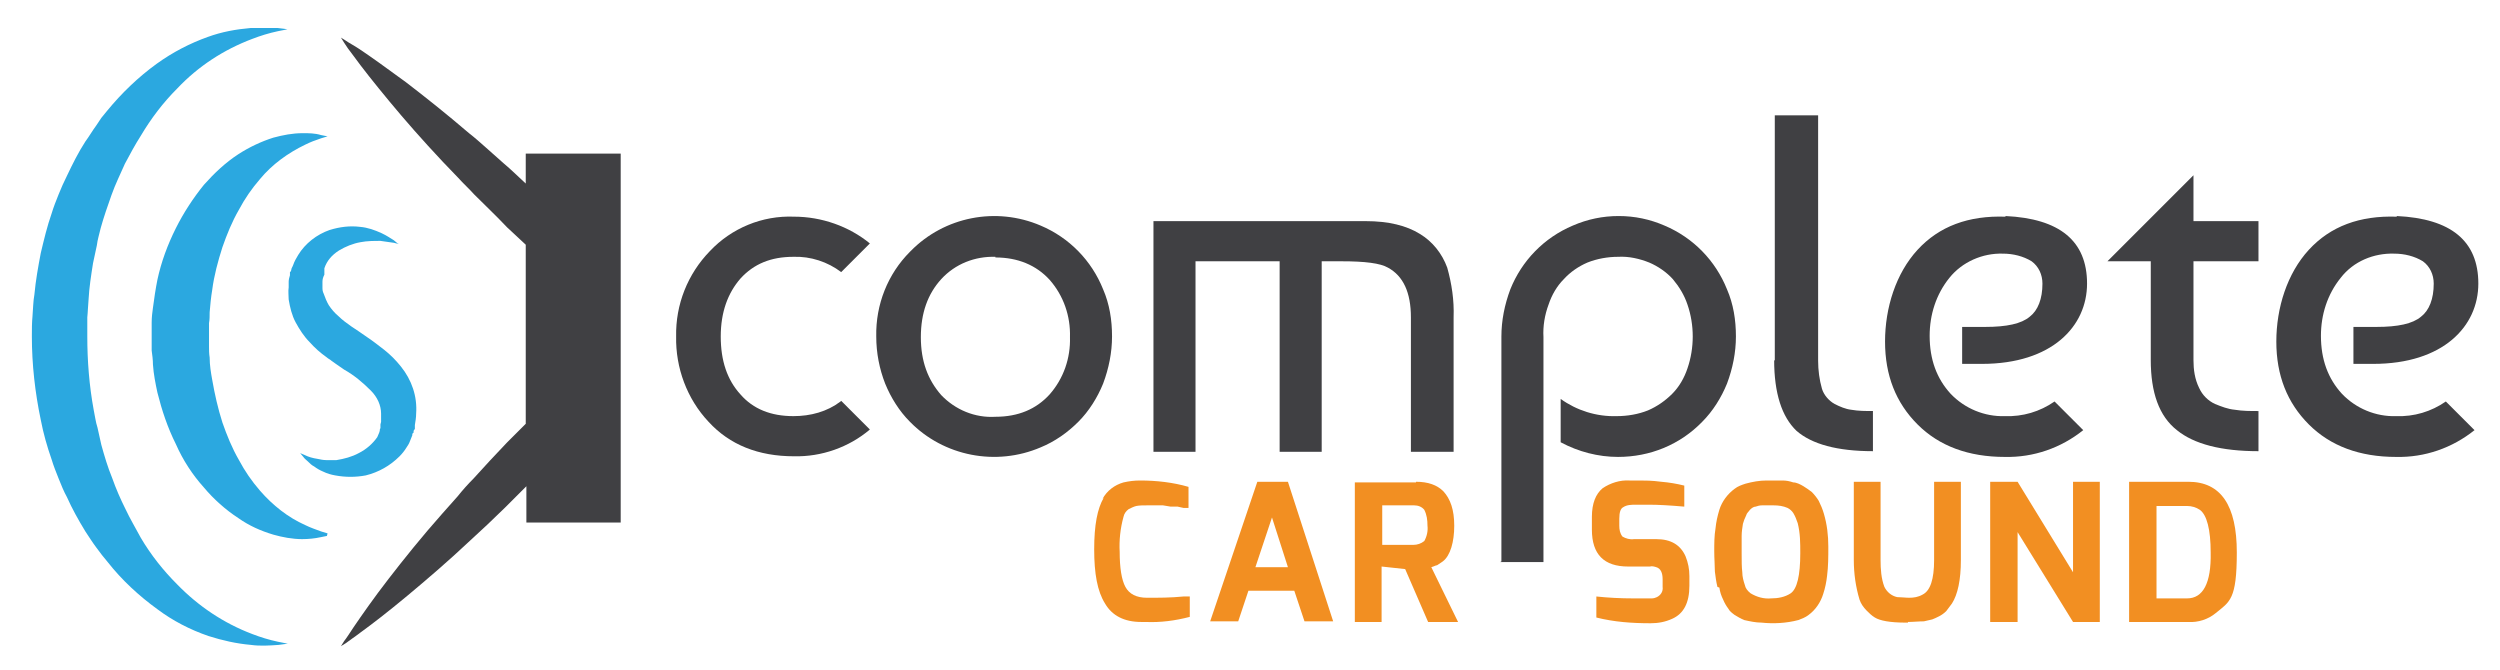
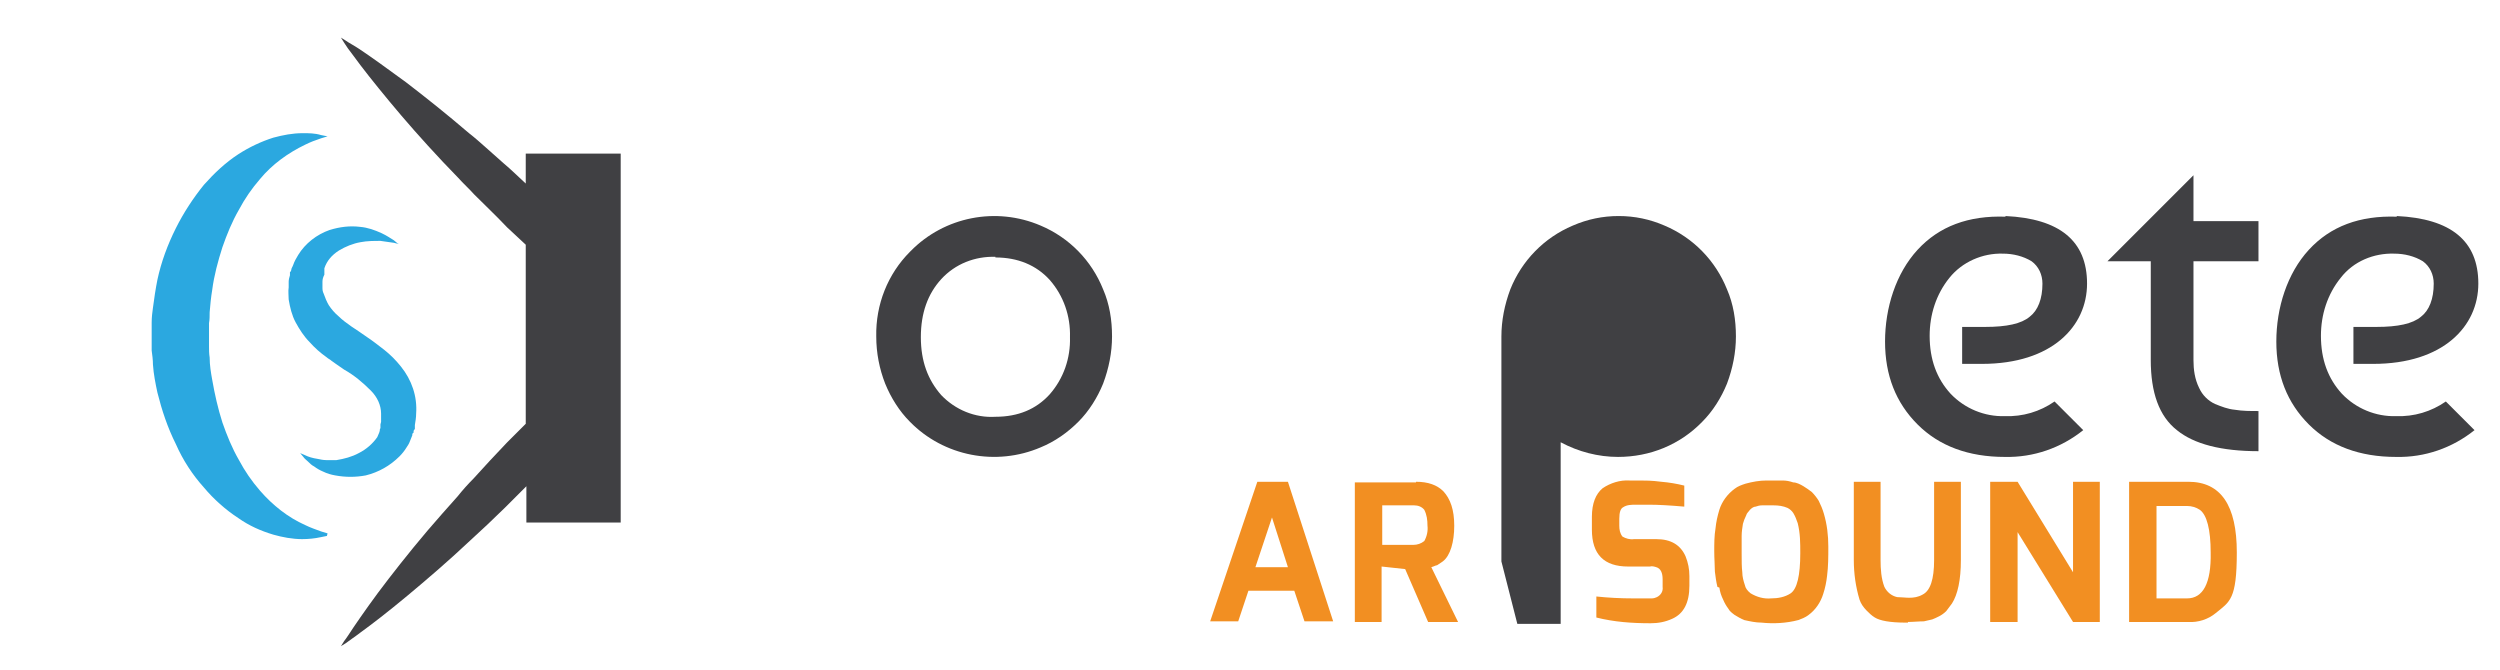
<svg xmlns="http://www.w3.org/2000/svg" id="Layer_1" version="1.1" viewBox="0 0 392.3 105.1">
  <defs>
    <style>
      .st0 {
        fill: #2ba8e0;
      }

      .st1 {
        fill: #404043;
      }

      .st2 {
        fill: #f28f22;
      }
    </style>
  </defs>
  <g>
-     <path class="st0" d="M45.2,101l-1.5.2c-1.4.1-2.9.2-4.3,0-2.3-.2-4.5-.7-6.7-1.4-2.9-1-5.6-2.4-8-4.2-2.9-2.1-5.6-4.6-7.8-7.4l-.9-1.1-.9-1.2c-.6-.8-1.1-1.6-1.7-2.5-1.1-1.8-2.1-3.6-2.9-5.4-.5-.9-.9-1.9-1.3-2.9-.4-1-.8-2-1.1-3-.7-2-1.3-4.1-1.7-6.2-.9-4.3-1.4-8.7-1.4-13.1,0-1.2,0-2.1.1-3.2.1-1.2.1-2.3.3-3.4.2-2.2.6-4.4,1-6.5.5-2.1,1-4.2,1.7-6.2.3-1,.7-2,1.1-3,.4-1,.8-1.9,1.3-2.9.9-1.9,1.8-3.7,2.9-5.4.6-.8,1.1-1.7,1.7-2.5l.8-1.2.9-1.1c2.3-2.8,4.9-5.3,7.8-7.4,2.5-1.8,5.2-3.2,8-4.2,2.2-.8,4.4-1.2,6.7-1.4,1.4,0,2.9,0,4.3,0,1,.1,1.5.2,1.5.2l-1.5.3c-1.4.3-2.7.7-4,1.2-4.5,1.7-8.5,4.3-11.8,7.8-2.2,2.2-4.1,4.7-5.7,7.4-.9,1.4-1.7,2.9-2.5,4.4-.7,1.6-1.5,3.2-2.1,4.9-.6,1.7-1.2,3.4-1.7,5.2-.2.9-.5,1.8-.6,2.7-.2.9-.4,1.8-.6,2.8-.3,1.9-.6,3.8-.7,5.7-.1,1-.1,1.9-.2,2.8,0,.9,0,2.1,0,3,0,3.8.3,7.7,1,11.5.2.9.3,1.9.6,2.8.2.9.4,1.8.6,2.7.5,1.8,1,3.5,1.7,5.2.6,1.7,1.3,3.3,2.1,4.9.7,1.5,1.6,3,2.4,4.5,1.6,2.7,3.5,5.1,5.7,7.3,3.3,3.4,7.3,6.1,11.8,7.8,1.3.5,2.6.9,4,1.2l1.5.3" />
    <path class="st0" d="M51.3,84.1l-1,.2c-.9.2-1.9.3-2.9.3-1.5,0-3.1-.3-4.5-.7-2-.6-3.8-1.4-5.5-2.6-2-1.3-3.9-3-5.4-4.8-1.8-2-3.3-4.3-4.4-6.8-1.3-2.6-2.2-5.3-2.9-8.1-.3-1.4-.6-2.9-.7-4.4,0-.7-.1-1.5-.2-2.2,0-.4,0-.8,0-1.1v-2.2c0-.3,0-.7,0-1.1,0-.8.1-1.6.2-2.3.2-1.5.4-2.9.7-4.4.6-2.8,1.6-5.5,2.9-8.1,1.2-2.4,2.7-4.7,4.4-6.8,1.6-1.8,3.4-3.5,5.4-4.8,1.7-1.1,3.6-2,5.5-2.6,1.5-.4,3-.7,4.6-.7,1,0,1.9,0,2.9.3l1,.2-1,.3c-.9.3-1.7.6-2.5,1-2.7,1.3-5.2,3.1-7.1,5.4-1.3,1.5-2.4,3.1-3.3,4.8-1.1,1.9-1.9,3.9-2.6,5.9-.7,2.2-1.3,4.4-1.6,6.7-.2,1.2-.3,2.3-.4,3.5,0,.6,0,1.2-.1,1.7v3.6c0,.6,0,1.2.1,1.8,0,1.2.2,2.4.4,3.5.4,2.3.9,4.5,1.6,6.7.7,2,1.5,4,2.6,5.9.9,1.7,2,3.3,3.3,4.8,2,2.3,4.4,4.2,7.1,5.4.8.4,1.7.7,2.5,1l1,.3" />
    <path class="st0" d="M62.6,38.3l-.8-.2c-.7-.1-1.4-.2-2.1-.3-1,0-2.1,0-3.1.2-1.2.2-2.4.7-3.4,1.3-1.1.7-1.9,1.6-2.3,2.8,0,.2,0,.3,0,.5v.5c-.2.4-.3.7-.3,1.1v.9c0,.3,0,.6.2,1,.2.6.5,1.3.8,1.8.4.6.9,1.2,1.5,1.7.6.6,1.3,1.1,2,1.6.2.1.4.3.6.4l.6.4,1.3.9c.9.6,1.8,1.3,2.7,2,1,.8,1.8,1.6,2.6,2.6,1.7,2.1,2.6,4.7,2.4,7.4,0,.6-.1,1.2-.2,1.8h0c0,.1,0,.4,0,.4v.2c0,0-.2.3-.2.3v.3c-.1,0-.2.2-.2.2h0c0,0,0,.2,0,.2-.1.3-.3.7-.4,1-.1.3-.3.6-.5.9-.3.5-.7,1-1.1,1.4-1.5,1.5-3.3,2.5-5.3,3-1.6.3-3.2.3-4.8,0-.6-.1-1.3-.3-1.9-.6-.5-.2-1-.5-1.4-.8-.4-.2-.7-.5-1-.8-.2-.2-.5-.4-.7-.7l-.5-.6.7.3c.6.3,1.3.5,2,.6.5.1.9.2,1.4.2.3,0,.5,0,.8,0h.8c1.2-.2,2.4-.5,3.5-1.1,1.2-.6,2.2-1.5,2.9-2.5.1-.2.2-.5.3-.7,0-.1.1-.2.1-.4,0-.1,0-.2.1-.3h0v-.6c0,0,.1-.4.1-.4v-.2h0c0-.1,0,.3,0,.1h0c0-.5,0-.9,0-1.2,0-1.3-.6-2.6-1.6-3.6-1.3-1.3-2.6-2.4-4.2-3.3l-1.3-.9-.7-.5c-.2-.2-.5-.3-.7-.5-1-.7-1.9-1.5-2.7-2.4-.9-.9-1.6-2-2.2-3.1-.6-1.1-.9-2.4-1.1-3.6,0-.6-.1-1.3,0-1.9,0-.3,0-.6,0-.9,0-.3.1-.7.2-1v-.5c.1,0,.2-.3.2-.3,0-.3.2-.5.3-.8.2-.6.5-1.1.8-1.6,1.1-1.8,2.9-3.2,4.9-3.9,1.6-.5,3.2-.7,4.8-.5,1.2.1,2.3.5,3.4,1,.4.2.8.4,1.1.6.3.2.5.3.8.5l.6.5" />
    <path class="st1" d="M82.5,24.1v4.7c-1.2-1.1-2.3-2.2-3.5-3.2-.9-.8-1.8-1.6-2.7-2.4-.9-.8-1.8-1.6-2.7-2.3-3.5-3-6.9-5.7-9.9-8-3-2.2-5.5-4-7.3-5.2-.9-.6-1.7-1-2.1-1.3-.5-.3-.8-.5-.8-.5l.5.8c.3.5.8,1.2,1.5,2.1,1.3,1.8,3.2,4.2,5.6,7.1,2.4,2.9,5.2,6.1,8.4,9.5.8.8,1.6,1.7,2.4,2.5.8.9,1.7,1.7,2.5,2.6,1.7,1.7,3.5,3.4,5.2,5.2l2.9,2.7v28.1c-1,1-2,2-3,3-1.8,1.9-3.5,3.7-5.2,5.6-.9.9-1.7,1.8-2.5,2.8-.8.9-1.6,1.8-2.4,2.7-3.2,3.6-6,7.1-8.4,10.2-2.4,3.1-4.2,5.7-5.5,7.6-.6.9-1.1,1.7-1.5,2.2l-.5.8.8-.5c.5-.4,1.3-.9,2.2-1.6,1.8-1.3,4.4-3.3,7.4-5.8,3-2.5,6.4-5.4,9.9-8.7.9-.8,1.8-1.7,2.7-2.5.9-.9,1.8-1.7,2.7-2.6,1.1-1.1,2.3-2.3,3.4-3.4v5.7h14.8V24.1h-14.8Z" />
-     <path class="st1" d="M132,62.9l4.5,4.5c-3.3,2.8-7.6,4.3-11.9,4.2-5.6,0-10.1-1.8-13.4-5.4-3.4-3.6-5.2-8.5-5.1-13.4-.1-5,1.8-9.8,5.3-13.4,3.4-3.6,8.2-5.6,13.2-5.4,4.3,0,8.6,1.5,11.9,4.2l-4.5,4.5c-2.1-1.6-4.8-2.5-7.5-2.4-3.5,0-6.2,1.1-8.3,3.4-2,2.3-3.1,5.3-3.1,9.1s1,6.8,3.1,9.1c2,2.3,4.8,3.4,8.3,3.4,2.7,0,5.3-.7,7.4-2.3" />
    <path class="st1" d="M142.9,39.4c5.3-5.4,13.4-7,20.4-4,4.5,1.9,8,5.5,9.8,10,1,2.3,1.4,4.8,1.4,7.4,0,2.5-.5,5-1.4,7.4-.9,2.2-2.2,4.3-3.9,6-1.7,1.7-3.7,3.1-5.9,4-7,3-15.2,1.4-20.5-4-1.7-1.7-3-3.8-3.9-6-.9-2.3-1.4-4.8-1.4-7.4-.1-5,1.8-9.8,5.3-13.3M156.2,40.3c-3.2-.1-6.3,1.1-8.5,3.5-2.1,2.3-3.2,5.3-3.2,9.1s1.1,6.7,3.2,9.1c2.2,2.3,5.3,3.6,8.5,3.4,3.6,0,6.4-1.2,8.5-3.5,2.2-2.5,3.3-5.7,3.2-9,.1-3.3-1-6.5-3.2-9-2.1-2.3-5-3.5-8.5-3.5" />
-     <path class="st1" d="M181,34.7h33.3c3.6,0,6.4.7,8.5,2,2,1.2,3.5,3.1,4.3,5.3.7,2.5,1.1,5.1,1,7.8v21.1h-6.7v-21.1c0-3.9-1.2-6.5-3.6-7.8-1.2-.7-3.6-1-7.3-1h-3.1v29.9h-6.6v-29.9h-13.2v29.9h-6.6v-36.2Z" />
-     <path class="st1" d="M235.6,88.1v-35.3c0-2.5.5-5,1.4-7.4,1.8-4.5,5.3-8.1,9.8-10,2.3-1,4.7-1.5,7.2-1.5,2.5,0,4.9.5,7.2,1.5,4.5,1.9,8,5.5,9.8,10,1,2.3,1.4,4.8,1.4,7.4,0,2.5-.5,5-1.4,7.4-.9,2.2-2.2,4.3-3.9,6-3.5,3.6-8.2,5.5-13.2,5.5-3.1,0-6.2-.8-9-2.3v-6.8c2.5,1.8,5.6,2.8,8.8,2.7,1.7,0,3.4-.3,4.9-.9,1.4-.6,2.7-1.5,3.8-2.6,1.1-1.1,1.9-2.5,2.4-4,1.1-3.2,1.1-6.8,0-10-.5-1.5-1.3-2.8-2.3-4-1-1.1-2.3-2-3.7-2.6-1.5-.6-3.2-1-4.9-.9-1.6,0-3.3.3-4.8.9-1.4.6-2.7,1.5-3.7,2.6-1.1,1.1-1.9,2.5-2.4,4-.6,1.6-.9,3.4-.8,5.1v35.3h-6.8Z" />
-     <path class="st1" d="M278.5,56.6V18.1h6.8v38.5c0,1.5.2,3,.6,4.4.3,1,1.1,1.9,2,2.4.8.4,1.7.8,2.6.9,1.1.2,2.3.2,3.4.2v6.3c-5.6,0-9.6-1.1-12-3.2-2.3-2.2-3.5-5.9-3.5-11.1" />
+     <path class="st1" d="M235.6,88.1v-35.3c0-2.5.5-5,1.4-7.4,1.8-4.5,5.3-8.1,9.8-10,2.3-1,4.7-1.5,7.2-1.5,2.5,0,4.9.5,7.2,1.5,4.5,1.9,8,5.5,9.8,10,1,2.3,1.4,4.8,1.4,7.4,0,2.5-.5,5-1.4,7.4-.9,2.2-2.2,4.3-3.9,6-3.5,3.6-8.2,5.5-13.2,5.5-3.1,0-6.2-.8-9-2.3v-6.8v35.3h-6.8Z" />
    <path class="st1" d="M314.7,33.9c8.5.4,12.8,3.9,12.8,10.6s-5.5,12.6-16.5,12.6h-3.1v-5.8h3.6c3.4,0,5.7-.5,7-1.6,1.3-1,2-2.8,2-5.2,0-1.4-.6-2.7-1.7-3.5-1.3-.8-2.9-1.2-4.5-1.2-3.2-.1-6.4,1.3-8.4,3.8-2.1,2.6-3.1,5.8-3.1,9.1,0,3.7,1.1,6.7,3.3,9.1,2.2,2.3,5.3,3.6,8.5,3.5,2.8.1,5.5-.7,7.8-2.3l4.5,4.5c-3.5,2.8-7.8,4.3-12.3,4.2-5.7,0-10.3-1.7-13.7-5.1-3.4-3.4-5.1-7.7-5.1-13s1.7-10.7,5.1-14.4c3.4-3.7,8-5.4,13.8-5.2" />
    <path class="st1" d="M330.7,41l13.5-13.5v7.2h10.2v6.3h-10.2v15.5c0,1.5.2,3,.9,4.4.5,1.1,1.4,2,2.5,2.5,1,.4,2,.8,3.1.9,1.2.2,2.4.2,3.7.2v6.3c-5.8,0-10.1-1.1-12.8-3.3-2.8-2.2-4.1-5.9-4.1-11v-15.5h-6.7Z" />
    <path class="st1" d="M376.1,33.9c8.5.4,12.8,3.9,12.8,10.6s-5.5,12.6-16.5,12.6h-3.1v-5.8h3.6c3.4,0,5.7-.5,7-1.6,1.3-1,2-2.8,2-5.2,0-1.4-.6-2.7-1.7-3.5-1.3-.8-2.9-1.2-4.5-1.2-3.2-.1-6.4,1.2-8.4,3.8-2.1,2.6-3.1,5.8-3.1,9.1,0,3.7,1.1,6.7,3.3,9.1,2.2,2.3,5.3,3.6,8.5,3.5,2.8.1,5.5-.7,7.8-2.3l4.5,4.5c-3.5,2.8-7.8,4.3-12.3,4.2-5.7,0-10.3-1.7-13.7-5.1-3.4-3.4-5.1-7.7-5.1-13s1.7-10.7,5.1-14.4,8-5.4,13.8-5.2" />
    <path class="st2" d="M249.8,83v-1.9c0-2.1.6-3.6,1.7-4.5,1.2-.8,2.7-1.3,4.2-1.2h1.6c.8,0,1.9,0,3.4.2,1.2.1,2.4.3,3.6.6v3.3c-2.3-.2-4.1-.3-5.4-.3h-2.2c-.7,0-1.4,0-2,.4-.4.2-.6.8-.6,1.8v1.1c0,.6.1,1.2.5,1.7.5.3,1.2.5,1.8.4h3.5c2.3,0,3.8.9,4.6,2.7.4,1,.6,2,.6,3.1v1.5c0,2.7-.9,4.4-2.7,5.2-1.1.5-2.2.7-3.4.7-2.9,0-5.7-.2-8.5-.9v-3.3c1.9.2,3.8.3,5.8.3,1.6,0,2.6,0,2.9,0,.3,0,.6-.1.8-.2.6-.3,1-.9.9-1.6v-1.2c0-1-.3-1.7-1-1.9-.3-.1-.7-.2-1-.1h-3.4c-3.8,0-5.7-1.9-5.7-5.8" />
    <path class="st2" d="M269.5,92.1c-.2-.8-.3-1.6-.4-2.4,0-.9-.1-2-.1-3.2,0-1.2,0-2.4.2-3.6.1-1,.3-1.9.6-2.9.4-1.3,1.3-2.5,2.4-3.3.5-.4,1.1-.6,1.7-.8,1.1-.3,2.2-.5,3.3-.5,1.1,0,2,0,2.5,0,.6,0,1.1.1,1.7.3.5,0,1.1.3,1.6.6.5.3.9.6,1.3.9.4.4.8.9,1.1,1.4.3.6.6,1.3.8,2,.5,1.7.7,3.4.7,5.2,0,1.5,0,3.1-.2,4.6-.1.9-.3,1.9-.6,2.8-.4,1.3-1.2,2.5-2.3,3.3-.5.4-1.1.6-1.6.8-1.9.5-3.9.6-5.8.4-.9,0-1.8-.2-2.7-.4-.5-.2-1-.5-1.5-.8-.4-.3-.8-.6-1-1-.3-.4-.6-.9-.8-1.4-.3-.6-.5-1.2-.6-1.9M273.5,82.2c-.1.6-.2,1.3-.2,1.9,0,.8,0,1.7,0,2.8s0,2.1.1,2.9c0,.7.2,1.4.4,2,.1.5.4.9.9,1.3,1,.6,2.1.9,3.2.8,1.1,0,2.2-.2,3.1-.8,1-.7,1.5-2.8,1.5-6.3,0-1.6,0-3.1-.4-4.7-.2-.6-.4-1.1-.7-1.6-.2-.3-.5-.6-.9-.8-.7-.3-1.4-.4-2.2-.4-.8,0-1.4,0-1.8,0-.4,0-.7.1-1,.2-.3,0-.6.2-.9.5-.2.3-.5.5-.6.9-.2.4-.4.9-.5,1.3" />
    <path class="st2" d="M299.4,97.7h-.4c-2.4,0-4-.3-4.8-.8-.5-.3-.9-.7-1.3-1.1-.5-.5-.9-1.1-1.1-1.7-.6-2-.9-4.1-.9-6.2v-12.3h4.2v12.3c0,1.4.1,2.9.6,4.2.4.8,1.1,1.4,2,1.6.6,0,1.3.1,1.9.1.7,0,1.4-.1,2.1-.5,1.2-.6,1.8-2.4,1.8-5.4v-12.3h4.2v12.3c0,3.1-.5,5.4-1.4,6.8-.3.4-.6.8-.9,1.2-.3.3-.7.6-1.1.8-.4.2-.8.4-1.1.5-.4.1-.9.2-1.3.3-.8,0-1.7.1-2.5.1" />
  </g>
  <polygon class="st2" points="312.3 97.6 312.3 75.6 316.6 75.6 325.3 89.8 325.3 75.6 329.5 75.6 329.5 97.6 325.3 97.6 316.6 83.5 316.6 97.6 312.3 97.6" />
  <g>
    <path class="st2" d="M334.1,97.5v-21.9h9.3c5.1,0,7.6,3.7,7.6,11.1s-1.1,7.7-3.3,9.5c-1.2,1-2.8,1.5-4.3,1.4h-9.3ZM346.9,86.7c0-3.6-.6-5.9-1.7-6.7-.6-.4-1.3-.6-2-.6h-4.8v14.5h4.8c2.5,0,3.8-2.4,3.7-7.2" />
-     <path class="st2" d="M173,78.3c.7-1.3,1.9-2.2,3.3-2.6.9-.2,1.7-.3,2.6-.3,2.6,0,5.2.3,7.6,1v3.3h-.8c0,0-.9-.2-.9-.2h-1.1c0,0-1.2-.2-1.2-.2-.9,0-1.8,0-2.5,0-.6,0-1.2,0-1.7.1-.4.1-.8.3-1.2.5-.4.3-.7.7-.8,1.2-.5,1.8-.7,3.7-.6,5.5,0,2.5.3,4.4.9,5.5.6,1.1,1.7,1.7,3.4,1.7s3.8,0,5.7-.2h1c0,0,0,3.2,0,3.2-2.3.6-4.6.9-6.9.8h-.7c-2.7,0-4.6-1-5.7-2.9-1.2-1.9-1.7-4.7-1.7-8.5s.5-6.4,1.5-8.1" />
  </g>
  <path class="st2" d="M189.9,97.5l7.4-21.9h4.8l7.1,21.9h-4.5l-1.6-4.8h-7.2l-1.6,4.8h-4.5ZM197,89h5.1l-2.5-7.8-2.6,7.8Z" />
  <path class="st2" d="M222.2,75.6c1.9,0,3.3.5,4.3,1.5,1.1,1.2,1.7,2.9,1.7,5.4s-.6,4.7-1.8,5.6c-.3.2-.6.4-.9.6-.2,0-.5.2-.9.3l4.2,8.6h-4.7l-3.6-8.3-3.7-.4v8.7h-4.2v-21.9h9.6ZM216.8,85.5h5c.6,0,1.2-.2,1.7-.6.4-.7.6-1.6.5-2.4,0-.9-.1-1.7-.5-2.5-.4-.5-1-.7-1.6-.7h-5v6.2Z" />
</svg>